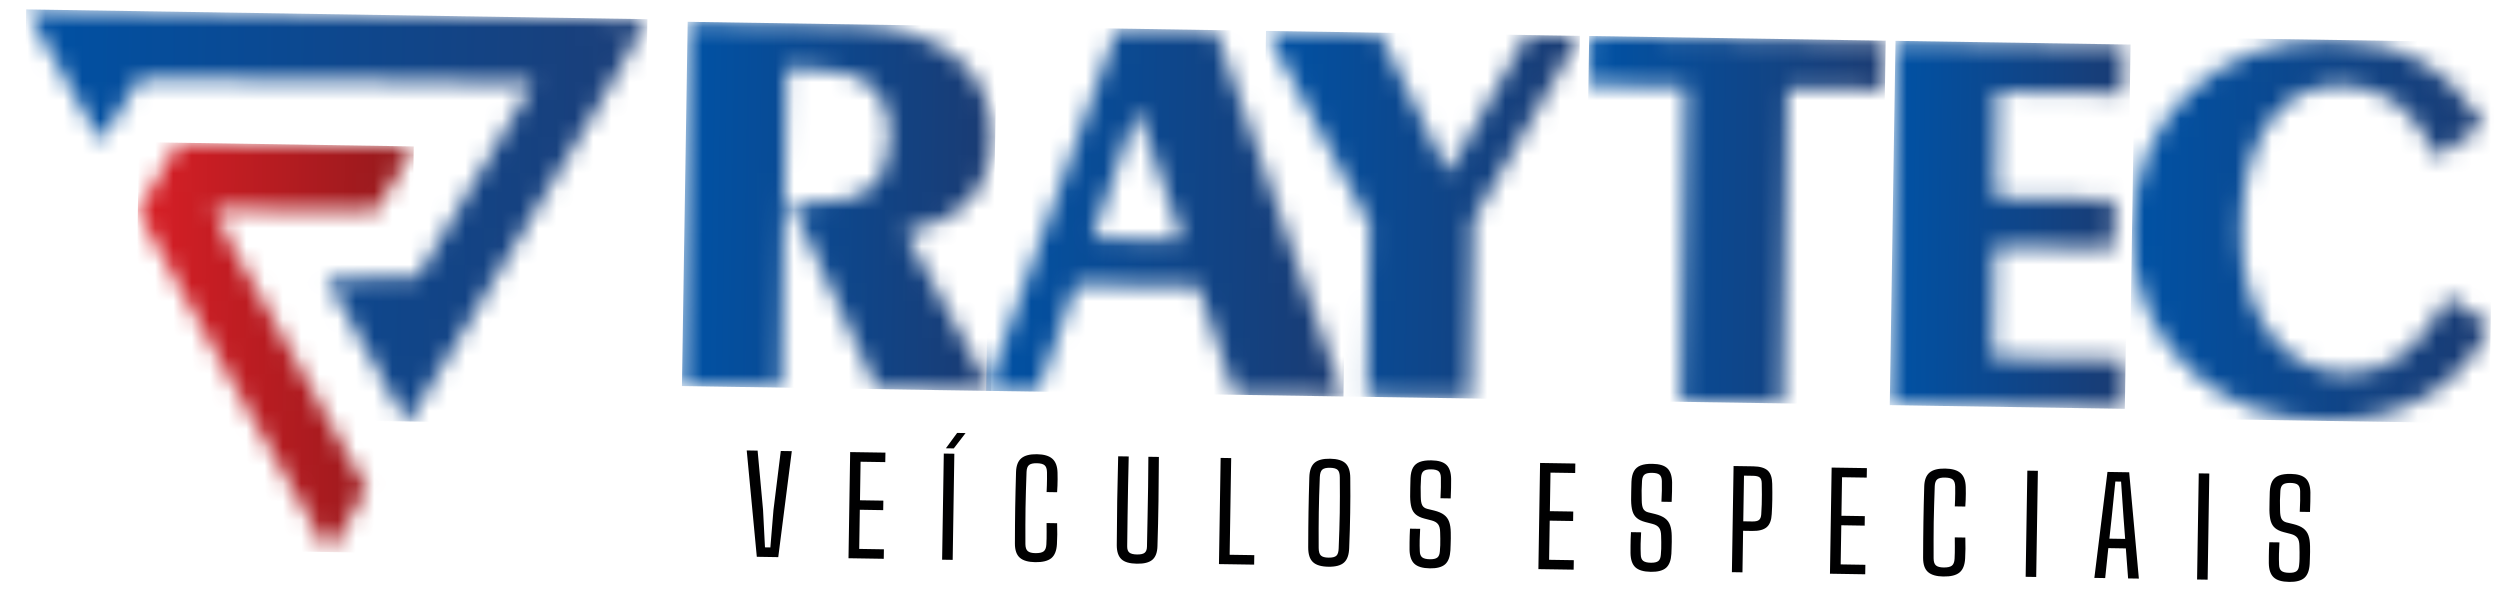
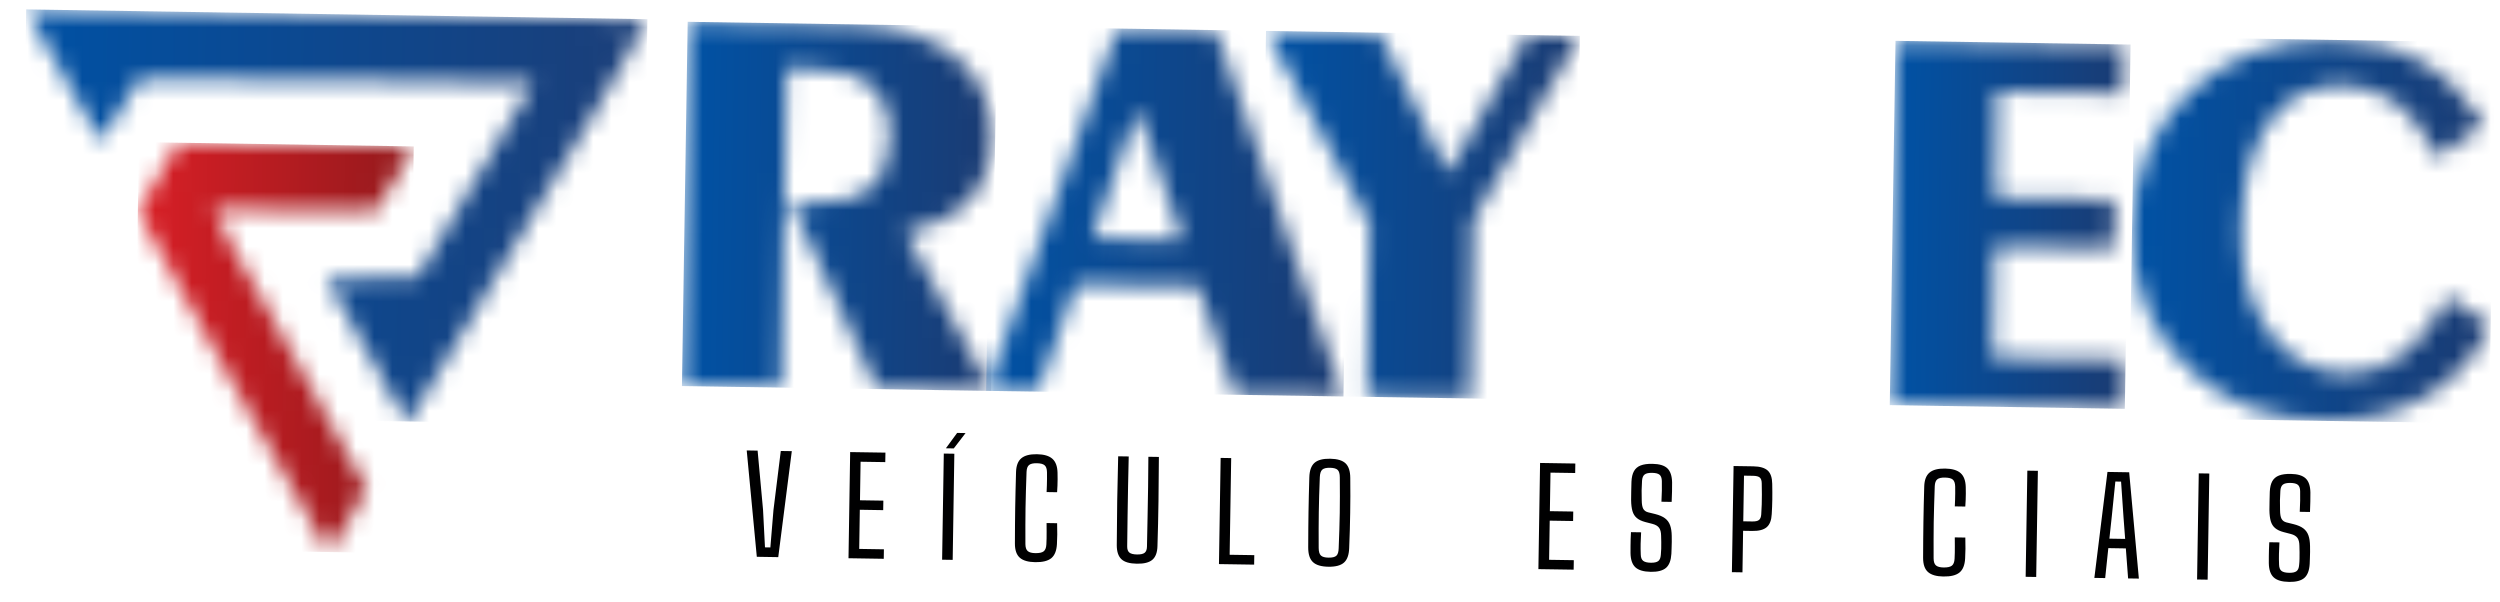
<svg xmlns="http://www.w3.org/2000/svg" width="137" height="33" viewBox="0 0 137 33" fill="none">
  <mask id="mask0_4069_72" style="mask-type:luminance" maskUnits="userSpaceOnUse" x="37" y="1" width="18" height="21">
    <path d="M37.37 21.155L37.685 1.193L46.4 1.33C48.909 1.37 50.869 1.946 52.285 3.059C53.696 4.172 54.386 5.671 54.356 7.561C54.334 8.942 53.929 10.072 53.135 10.936C52.346 11.806 51.173 12.414 49.622 12.756L54.316 21.422L48.059 21.323L43.344 11.097L44.599 11.117C45.986 11.139 47.02 10.859 47.703 10.274C48.385 9.693 48.736 8.802 48.755 7.594C48.776 6.32 48.444 5.372 47.755 4.745C47.066 4.123 45.985 3.8 44.506 3.777L43.093 3.755L42.817 21.241L37.371 21.155L37.37 21.155Z" fill="white" />
  </mask>
  <g mask="url(#mask0_4069_72)">
    <path d="M54.631 1.461L37.685 1.194L37.37 21.156L54.316 21.423L54.631 1.461Z" fill="url(#paint0_linear_4069_72)" />
  </g>
  <mask id="mask1_4069_72" style="mask-type:luminance" maskUnits="userSpaceOnUse" x="54" y="1" width="20" height="21">
    <path d="M54.041 21.419L61.215 1.564L66.62 1.65L73.622 21.728L67.676 21.634L65.662 15.7L58.957 15.595L56.88 21.463L54.04 21.419L54.041 21.419ZM59.864 13.071L64.796 13.149L62.323 5.954L59.864 13.071Z" fill="white" />
  </mask>
  <g mask="url(#mask1_4069_72)">
    <path d="M73.937 1.766L54.355 1.457L54.04 21.419L73.622 21.728L73.937 1.766Z" fill="url(#paint1_linear_4069_72)" />
  </g>
  <mask id="mask2_4069_72" style="mask-type:luminance" maskUnits="userSpaceOnUse" x="69" y="1" width="18" height="21">
    <path d="M74.906 21.748L75.055 12.297L69.377 1.694L75.593 1.792L79.358 9.496L83.675 1.92L86.572 1.965L80.719 12.086L80.566 21.837L74.906 21.748Z" fill="white" />
  </mask>
  <g mask="url(#mask2_4069_72)">
    <path d="M86.572 1.965L69.377 1.694L69.062 21.656L86.257 21.928L86.572 1.965Z" fill="url(#paint2_linear_4069_72)" />
  </g>
  <mask id="mask3_4069_72" style="mask-type:luminance" maskUnits="userSpaceOnUse" x="87" y="1" width="17" height="22">
    <path d="M92.097 22.019L92.37 4.747L87.046 4.663L87.088 1.973L103.335 2.23L103.293 4.92L97.969 4.836L97.696 22.108L92.097 22.019Z" fill="white" />
  </mask>
  <g mask="url(#mask3_4069_72)">
-     <path d="M103.335 2.23L87.088 1.973L86.773 21.936L103.02 22.192L103.335 2.23Z" fill="url(#paint3_linear_4069_72)" />
-   </g>
+     </g>
  <mask id="mask4_4069_72" style="mask-type:luminance" maskUnits="userSpaceOnUse" x="103" y="2" width="14" height="21">
    <path d="M103.559 22.2L103.874 2.238L116.388 2.436L116.345 5.126L109.431 5.017L109.339 10.825L115.887 10.928L115.844 13.619L109.297 13.515L109.201 19.599L116.483 19.713L116.44 22.404L103.559 22.2Z" fill="white" />
  </mask>
  <g mask="url(#mask4_4069_72)">
    <path d="M116.755 2.442L103.874 2.238L103.559 22.201L116.44 22.404L116.755 2.442Z" fill="url(#paint4_linear_4069_72)" />
  </g>
  <mask id="mask5_4069_72" style="mask-type:luminance" maskUnits="userSpaceOnUse" x="116" y="2" width="21" height="22">
    <path d="M136.493 17.848C135.629 19.577 134.415 20.889 132.85 21.776C131.29 22.669 129.453 23.099 127.341 23.065C125.975 23.044 124.713 22.83 123.557 22.424C122.395 22.019 121.359 21.426 120.443 20.658C119.214 19.634 118.3 18.448 117.698 17.098C117.098 15.749 116.81 14.261 116.835 12.631C116.884 9.523 117.94 6.996 119.995 5.041C122.056 3.092 124.678 2.139 127.865 2.19C129.695 2.218 131.286 2.61 132.636 3.361C133.981 4.115 135.141 5.265 136.116 6.809L133.548 8.639C132.961 7.335 132.232 6.351 131.37 5.689C130.504 5.029 129.509 4.692 128.382 4.674C126.658 4.647 125.316 5.319 124.346 6.695C123.38 8.066 122.875 10.02 122.835 12.557C122.798 14.896 123.309 16.79 124.372 18.239C125.436 19.687 126.847 20.428 128.612 20.456C129.724 20.474 130.744 20.128 131.673 19.424C132.603 18.715 133.42 17.663 134.126 16.257L136.492 17.849L136.493 17.848Z" fill="white" />
  </mask>
  <g mask="url(#mask5_4069_72)">
    <path d="M136.737 2.329L117.003 2.017L116.673 22.897L136.408 23.208L136.737 2.329Z" fill="url(#paint5_linear_4069_72)" />
  </g>
  <path d="M41.473 30.512L40.92 24.684L41.517 24.694L41.815 27.939L41.921 29.995L42.216 30L42.386 27.948L42.787 24.714L43.391 24.723L42.648 30.531L41.473 30.512Z" fill="#000001" />
  <path d="M46.498 30.591L46.589 24.774L48.522 24.804L48.513 25.324L47.16 25.303L47.127 27.415L48.408 27.435L48.399 27.956L47.118 27.935L47.085 30.08L48.438 30.102L48.43 30.622L46.498 30.591Z" fill="#000001" />
  <path d="M51.834 24.566L52.451 23.724L52.913 23.732L52.267 24.573L51.834 24.566ZM51.628 30.672L51.72 24.855L52.298 24.864L52.207 30.681L51.628 30.672Z" fill="#000001" />
  <path d="M56.73 30.807C56.344 30.801 56.062 30.719 55.884 30.561C55.706 30.403 55.616 30.145 55.617 29.785C55.617 29.429 55.62 29.09 55.622 28.769C55.625 28.447 55.628 28.133 55.633 27.825C55.638 27.518 55.644 27.203 55.652 26.884C55.659 26.564 55.668 26.225 55.679 25.869C55.689 25.518 55.786 25.265 55.97 25.112C56.153 24.959 56.437 24.885 56.823 24.891C57.208 24.897 57.491 24.98 57.671 25.141C57.85 25.301 57.945 25.556 57.953 25.905C57.957 26.032 57.958 26.151 57.957 26.267C57.957 26.382 57.954 26.497 57.949 26.611C57.945 26.725 57.939 26.845 57.929 26.974L57.354 26.965C57.36 26.834 57.366 26.71 57.369 26.594C57.372 26.477 57.374 26.361 57.376 26.245C57.378 26.129 57.377 26.006 57.375 25.878C57.371 25.693 57.327 25.565 57.242 25.495C57.159 25.424 57.016 25.388 56.815 25.385C56.614 25.382 56.478 25.414 56.394 25.482C56.309 25.549 56.262 25.676 56.255 25.86C56.242 26.241 56.23 26.589 56.22 26.908C56.21 27.227 56.203 27.535 56.199 27.835C56.194 28.134 56.191 28.444 56.191 28.762C56.19 29.081 56.191 29.432 56.192 29.816C56.194 30 56.237 30.128 56.321 30.2C56.404 30.272 56.543 30.309 56.737 30.312C56.95 30.315 57.103 30.283 57.192 30.214C57.282 30.145 57.331 30.018 57.341 29.834C57.347 29.723 57.352 29.612 57.353 29.504C57.355 29.397 57.356 29.275 57.355 29.141C57.355 29.006 57.354 28.848 57.352 28.663L57.93 28.672C57.936 28.906 57.939 29.11 57.938 29.288C57.936 29.466 57.93 29.645 57.92 29.821C57.899 30.18 57.797 30.435 57.612 30.588C57.426 30.739 57.132 30.813 56.729 30.807" fill="#000001" />
  <path d="M62.3 30.891C61.905 30.885 61.623 30.803 61.455 30.645C61.286 30.487 61.2 30.234 61.199 29.884C61.202 29.065 61.21 28.252 61.223 27.444C61.236 26.637 61.253 25.824 61.276 25.005L61.854 25.014C61.84 25.559 61.829 26.106 61.818 26.654C61.806 27.201 61.798 27.749 61.791 28.297C61.785 28.845 61.778 29.391 61.77 29.937C61.767 30.097 61.806 30.21 61.886 30.278C61.967 30.346 62.107 30.382 62.308 30.385C62.509 30.388 62.647 30.357 62.728 30.291C62.809 30.226 62.851 30.114 62.854 29.954C62.865 29.409 62.876 28.862 62.887 28.314C62.898 27.767 62.908 27.219 62.916 26.671C62.925 26.123 62.93 25.577 62.931 25.031L63.507 25.04C63.503 25.859 63.497 26.673 63.485 27.48C63.474 28.287 63.455 29.1 63.429 29.92C63.421 30.268 63.33 30.519 63.154 30.672C62.978 30.825 62.693 30.898 62.3 30.891Z" fill="#000001" />
  <path d="M66.799 30.912L66.891 25.094L67.469 25.103L67.385 30.401L68.735 30.422L68.727 30.942L66.799 30.912Z" fill="#000001" />
  <path d="M72.805 30.559C73.009 30.562 73.152 30.527 73.232 30.455C73.312 30.382 73.354 30.247 73.359 30.048C73.375 29.675 73.387 29.332 73.397 29.02C73.407 28.707 73.414 28.404 73.419 28.111C73.423 27.818 73.426 27.514 73.426 27.2C73.426 26.886 73.424 26.542 73.421 26.166C73.421 25.966 73.384 25.829 73.306 25.753C73.228 25.677 73.087 25.637 72.883 25.634C72.68 25.63 72.538 25.666 72.458 25.739C72.378 25.813 72.334 25.949 72.326 26.148C72.31 26.514 72.298 26.852 72.29 27.162C72.282 27.472 72.274 27.774 72.27 28.067C72.265 28.361 72.263 28.665 72.262 28.981C72.26 29.297 72.261 29.648 72.264 30.031C72.266 30.23 72.306 30.366 72.384 30.441C72.462 30.517 72.602 30.556 72.805 30.559ZM72.798 31.057C72.402 31.051 72.118 30.965 71.947 30.801C71.774 30.637 71.689 30.371 71.69 30.003C71.691 29.635 71.693 29.293 71.695 28.979C71.698 28.665 71.701 28.36 71.706 28.063C71.711 27.766 71.717 27.463 71.724 27.154C71.732 26.845 71.74 26.514 71.751 26.16C71.761 25.789 71.856 25.524 72.032 25.366C72.21 25.207 72.496 25.132 72.891 25.138C73.286 25.145 73.567 25.229 73.738 25.393C73.909 25.557 73.994 25.825 73.995 26.196C73.999 26.55 74.002 26.881 74 27.19C73.999 27.499 73.996 27.802 73.991 28.099C73.986 28.397 73.98 28.701 73.971 29.015C73.963 29.329 73.95 29.671 73.935 30.039C73.922 30.407 73.828 30.67 73.652 30.828C73.476 30.986 73.191 31.063 72.798 31.057Z" fill="#000001" />
-   <path d="M78.351 31.145C77.961 31.139 77.681 31.055 77.51 30.896C77.338 30.737 77.249 30.478 77.243 30.12C77.242 29.982 77.243 29.852 77.244 29.732C77.244 29.612 77.246 29.491 77.251 29.369C77.255 29.246 77.261 29.114 77.268 28.971L77.824 28.98C77.811 29.196 77.803 29.401 77.799 29.599C77.794 29.797 77.796 29.998 77.805 30.202C77.809 30.364 77.854 30.478 77.937 30.543C78.02 30.608 78.159 30.644 78.359 30.647C78.546 30.65 78.68 30.619 78.763 30.556C78.845 30.493 78.892 30.381 78.904 30.219C78.915 30.115 78.923 30.001 78.926 29.879C78.929 29.757 78.93 29.635 78.928 29.514C78.926 29.393 78.923 29.279 78.92 29.172C78.918 28.978 78.882 28.832 78.81 28.734C78.739 28.636 78.621 28.565 78.457 28.521L78.054 28.417C77.856 28.365 77.701 28.291 77.588 28.196C77.476 28.101 77.396 27.975 77.35 27.817C77.304 27.659 77.279 27.458 77.276 27.215C77.275 27.058 77.278 26.893 77.282 26.722C77.286 26.551 77.29 26.379 77.295 26.204C77.306 25.964 77.352 25.773 77.432 25.628C77.512 25.485 77.635 25.38 77.799 25.316C77.965 25.252 78.178 25.222 78.443 25.227C78.821 25.233 79.094 25.314 79.261 25.472C79.429 25.63 79.516 25.889 79.522 26.248C79.525 26.398 79.523 26.563 79.518 26.744C79.513 26.924 79.506 27.115 79.498 27.313L78.938 27.304C78.948 27.082 78.957 26.879 78.961 26.697C78.965 26.515 78.964 26.338 78.96 26.166C78.955 26.003 78.913 25.889 78.834 25.823C78.755 25.758 78.619 25.724 78.428 25.721C78.236 25.718 78.1 25.747 78.018 25.811C77.936 25.873 77.888 25.986 77.875 26.149C77.863 26.333 77.855 26.511 77.852 26.683C77.85 26.855 77.852 27.035 77.858 27.225C77.86 27.434 77.887 27.587 77.938 27.686C77.99 27.785 78.081 27.852 78.212 27.885L78.593 27.978C78.82 28.035 78.999 28.112 79.13 28.209C79.261 28.306 79.355 28.433 79.412 28.592C79.469 28.75 79.499 28.947 79.502 29.182C79.505 29.284 79.506 29.391 79.504 29.503C79.502 29.616 79.499 29.729 79.495 29.84C79.49 29.952 79.486 30.057 79.483 30.156C79.462 30.515 79.366 30.77 79.193 30.924C79.019 31.077 78.737 31.152 78.349 31.146" fill="#000001" />
  <path d="M84.304 31.188L84.396 25.37L86.328 25.401L86.32 25.921L84.967 25.9L84.933 28.012L86.214 28.032L86.206 28.552L84.925 28.532L84.891 30.677L86.245 30.698L86.236 31.218L84.304 31.188Z" fill="#000001" />
  <path d="M90.46 31.336C90.07 31.33 89.79 31.246 89.618 31.087C89.447 30.928 89.358 30.669 89.352 30.311C89.351 30.173 89.352 30.043 89.353 29.923C89.353 29.803 89.355 29.682 89.359 29.56C89.364 29.437 89.37 29.305 89.377 29.162L89.933 29.171C89.92 29.387 89.912 29.593 89.907 29.79C89.903 29.988 89.905 30.189 89.914 30.393C89.918 30.555 89.963 30.669 90.046 30.734C90.129 30.799 90.268 30.835 90.467 30.838C90.654 30.841 90.789 30.81 90.872 30.747C90.954 30.684 91.001 30.572 91.013 30.41C91.024 30.306 91.032 30.192 91.035 30.07C91.038 29.948 91.039 29.826 91.037 29.705C91.035 29.584 91.032 29.47 91.029 29.363C91.027 29.169 90.99 29.023 90.919 28.925C90.848 28.827 90.73 28.756 90.566 28.712L90.163 28.608C89.965 28.556 89.809 28.482 89.697 28.387C89.585 28.292 89.505 28.166 89.459 28.008C89.413 27.85 89.388 27.649 89.385 27.406C89.384 27.249 89.387 27.084 89.391 26.913C89.395 26.742 89.399 26.57 89.404 26.395C89.415 26.155 89.461 25.964 89.541 25.82C89.621 25.676 89.744 25.571 89.908 25.507C90.073 25.443 90.287 25.413 90.552 25.418C90.93 25.424 91.203 25.505 91.37 25.663C91.537 25.821 91.624 26.08 91.631 26.439C91.633 26.589 91.632 26.754 91.627 26.935C91.621 27.115 91.615 27.306 91.607 27.504L91.047 27.495C91.057 27.273 91.066 27.07 91.07 26.888C91.074 26.706 91.073 26.529 91.069 26.357C91.064 26.194 91.022 26.08 90.943 26.015C90.864 25.949 90.728 25.915 90.537 25.912C90.345 25.909 90.209 25.938 90.127 26.002C90.044 26.064 89.996 26.177 89.984 26.34C89.972 26.524 89.964 26.702 89.961 26.874C89.958 27.046 89.961 27.227 89.967 27.416C89.969 27.625 89.996 27.778 90.047 27.877C90.099 27.976 90.19 28.043 90.321 28.076L90.702 28.169C90.929 28.226 91.108 28.303 91.239 28.4C91.37 28.497 91.464 28.624 91.521 28.783C91.578 28.941 91.608 29.138 91.611 29.373C91.614 29.475 91.615 29.582 91.613 29.694C91.611 29.807 91.608 29.92 91.604 30.032C91.599 30.143 91.595 30.248 91.592 30.348C91.571 30.706 91.475 30.961 91.302 31.115C91.128 31.268 90.846 31.343 90.458 31.337" fill="#000001" />
  <path d="M95.531 28.568L96.026 28.576C96.202 28.579 96.327 28.551 96.397 28.491C96.467 28.431 96.507 28.329 96.516 28.184C96.529 27.997 96.538 27.817 96.543 27.643C96.548 27.47 96.551 27.29 96.551 27.102C96.552 26.913 96.549 26.707 96.543 26.482C96.54 26.334 96.505 26.229 96.435 26.168C96.366 26.108 96.245 26.077 96.073 26.074L95.571 26.066L95.531 28.568L95.531 28.568ZM94.908 31.355L95 25.538L96.081 25.555C96.445 25.561 96.708 25.638 96.87 25.785C97.031 25.933 97.113 26.176 97.118 26.513C97.125 26.836 97.126 27.125 97.122 27.383C97.118 27.64 97.108 27.903 97.091 28.175C97.074 28.509 96.982 28.748 96.814 28.891C96.647 29.033 96.382 29.102 96.017 29.096L95.522 29.088L95.487 31.364L94.908 31.355L94.908 31.355Z" fill="#000001" />
-   <path d="M100.282 31.44L100.374 25.623L102.306 25.653L102.297 26.173L100.944 26.152L100.911 28.264L102.192 28.284L102.184 28.805L100.903 28.784L100.869 30.929L102.222 30.951L102.214 31.471L100.282 31.44Z" fill="#000001" />
  <path d="M106.499 31.593C106.113 31.587 105.832 31.505 105.653 31.346C105.475 31.188 105.386 30.93 105.386 30.571C105.387 30.215 105.389 29.875 105.392 29.554C105.394 29.233 105.398 28.919 105.403 28.611C105.407 28.303 105.414 27.989 105.421 27.669C105.429 27.349 105.437 27.011 105.448 26.655C105.458 26.304 105.556 26.051 105.739 25.897C105.923 25.744 106.207 25.671 106.592 25.677C106.978 25.683 107.26 25.766 107.44 25.926C107.62 26.086 107.714 26.341 107.723 26.691C107.726 26.817 107.727 26.937 107.727 27.052C107.726 27.167 107.723 27.282 107.719 27.396C107.715 27.51 107.708 27.631 107.698 27.759L107.123 27.75C107.13 27.619 107.136 27.496 107.139 27.379C107.142 27.263 107.144 27.146 107.146 27.031C107.147 26.915 107.147 26.792 107.144 26.663C107.14 26.479 107.096 26.351 107.012 26.28C106.929 26.21 106.786 26.174 106.585 26.171C106.383 26.167 106.248 26.199 106.163 26.267C106.078 26.335 106.032 26.461 106.024 26.646C106.011 27.026 105.999 27.375 105.99 27.693C105.98 28.012 105.973 28.321 105.968 28.62C105.963 28.92 105.961 29.229 105.961 29.548C105.96 29.866 105.961 30.218 105.962 30.601C105.964 30.786 106.007 30.914 106.09 30.985C106.174 31.057 106.313 31.095 106.507 31.098C106.72 31.101 106.872 31.068 106.962 30.999C107.051 30.93 107.101 30.803 107.111 30.619C107.117 30.508 107.121 30.397 107.123 30.29C107.125 30.182 107.125 30.061 107.125 29.926C107.124 29.792 107.124 29.633 107.122 29.449L107.7 29.458C107.706 29.691 107.709 29.896 107.707 30.074C107.706 30.252 107.699 30.43 107.689 30.607C107.669 30.965 107.567 31.221 107.381 31.373C107.196 31.525 106.901 31.599 106.498 31.592" fill="#000001" />
  <path d="M111.676 25.801L111.098 25.792L111.006 31.609L111.584 31.618L111.676 25.801Z" fill="#000001" />
  <path d="M115.595 29.518L116.458 29.532L116.365 28.297L116.235 26.393L115.921 26.388L115.727 28.291L115.595 29.518ZM114.771 31.669L115.489 25.862L116.679 25.881L117.21 31.707L116.62 31.698L116.496 30.053L115.536 30.037L115.364 31.678L114.771 31.669Z" fill="#000001" />
  <path d="M121.07 25.949L120.492 25.94L120.4 31.757L120.979 31.766L121.07 25.949Z" fill="#000001" />
  <path d="M125.44 31.888C125.049 31.882 124.769 31.799 124.598 31.639C124.427 31.48 124.337 31.221 124.331 30.863C124.331 30.725 124.331 30.595 124.332 30.475C124.333 30.355 124.335 30.234 124.339 30.112C124.343 29.99 124.349 29.857 124.356 29.715L124.913 29.723C124.9 29.939 124.891 30.145 124.887 30.343C124.882 30.54 124.884 30.741 124.893 30.945C124.898 31.108 124.942 31.221 125.025 31.286C125.108 31.352 125.248 31.387 125.447 31.39C125.634 31.393 125.769 31.363 125.851 31.299C125.934 31.236 125.98 31.125 125.992 30.962C126.004 30.858 126.012 30.744 126.014 30.622C126.018 30.5 126.018 30.378 126.016 30.257C126.014 30.136 126.012 30.022 126.008 29.915C126.006 29.721 125.97 29.576 125.899 29.477C125.827 29.379 125.71 29.308 125.545 29.264L125.143 29.16C124.944 29.108 124.789 29.034 124.677 28.939C124.564 28.844 124.485 28.718 124.438 28.56C124.392 28.402 124.368 28.201 124.364 27.959C124.364 27.801 124.367 27.636 124.371 27.465C124.374 27.294 124.378 27.122 124.384 26.948C124.395 26.708 124.441 26.516 124.52 26.372C124.6 26.228 124.724 26.123 124.888 26.059C125.053 25.995 125.267 25.966 125.531 25.97C125.91 25.976 126.182 26.058 126.35 26.216C126.517 26.373 126.604 26.632 126.61 26.991C126.613 27.142 126.611 27.306 126.606 27.487C126.601 27.667 126.595 27.858 126.587 28.056L126.026 28.047C126.037 27.825 126.045 27.622 126.049 27.44C126.053 27.259 126.052 27.081 126.048 26.909C126.044 26.747 126.001 26.632 125.922 26.567C125.843 26.502 125.708 26.467 125.516 26.464C125.325 26.461 125.189 26.491 125.106 26.554C125.024 26.616 124.976 26.73 124.964 26.892C124.951 27.076 124.943 27.254 124.941 27.426C124.938 27.598 124.94 27.779 124.947 27.968C124.949 28.177 124.975 28.33 125.027 28.429C125.078 28.528 125.169 28.595 125.3 28.629L125.681 28.722C125.908 28.778 126.088 28.855 126.219 28.952C126.349 29.049 126.443 29.177 126.5 29.335C126.557 29.493 126.587 29.69 126.59 29.925C126.594 30.027 126.594 30.134 126.592 30.247C126.591 30.359 126.587 30.472 126.583 30.584C126.579 30.695 126.575 30.8 126.571 30.9C126.551 31.258 126.454 31.514 126.281 31.667C126.108 31.82 125.826 31.895 125.438 31.889" fill="#000001" />
  <mask id="mask6_4069_72" style="mask-type:luminance" maskUnits="userSpaceOnUse" x="7" y="7" width="16" height="24">
    <path d="M9.754 7.85C14.062 7.888 18.369 7.965 22.674 8.049C22.088 9.284 21.267 10.418 20.537 11.576C17.59 11.587 14.645 11.465 11.699 11.465C12.344 13.126 13.44 14.592 14.24 16.189C16.255 19.68 18.212 23.211 20.079 26.782C19.431 27.961 18.794 29.163 17.997 30.253C14.43 24.088 10.977 17.85 7.554 11.601C8.29 10.358 8.852 9.383 9.754 7.85Z" fill="white" />
  </mask>
  <g mask="url(#mask6_4069_72)">
    <path d="M22.674 8.024L7.614 7.786L7.262 30.083L22.322 30.321L22.674 8.024Z" fill="url(#paint6_linear_4069_72)" />
  </g>
  <mask id="mask7_4069_72" style="mask-type:luminance" maskUnits="userSpaceOnUse" x="1" y="0" width="35" height="24">
    <path d="M1.436 0.537C12.783 0.693 24.132 0.875 35.477 1.073C32.26 7.045 28.464 12.696 25.121 18.605C24.256 20.127 23.31 21.604 22.399 23.098C22.356 23.092 22.27 23.08 22.228 23.074C20.756 20.485 19.359 17.854 17.886 15.266C19.563 15.238 21.225 15.313 22.879 15.199C25.064 11.698 27.041 8.073 29.207 4.564C22.017 4.367 14.83 4.379 7.641 4.339C6.87 5.438 6.228 6.621 5.517 7.757C5.308 7.563 1.918 1.398 1.437 0.536" fill="white" />
  </mask>
  <g mask="url(#mask7_4069_72)">
    <path d="M35.478 1.052L1.437 0.515L1.085 22.763L35.127 23.3L35.478 1.052Z" fill="url(#paint7_linear_4069_72)" />
  </g>
  <defs>
    <linearGradient id="paint0_linear_4069_72" x1="37.528" y1="11.175" x2="54.473" y2="11.442" gradientUnits="userSpaceOnUse">
      <stop stop-color="#0052A5" />
      <stop offset="1" stop-color="#1B3B72" />
    </linearGradient>
    <linearGradient id="paint1_linear_4069_72" x1="54.198" y1="11.438" x2="73.779" y2="11.747" gradientUnits="userSpaceOnUse">
      <stop stop-color="#0052A5" />
      <stop offset="1" stop-color="#1B3B72" />
    </linearGradient>
    <linearGradient id="paint2_linear_4069_72" x1="69.219" y1="11.675" x2="86.415" y2="11.947" gradientUnits="userSpaceOnUse">
      <stop stop-color="#0052A5" />
      <stop offset="1" stop-color="#1B3B72" />
    </linearGradient>
    <linearGradient id="paint3_linear_4069_72" x1="86.931" y1="11.955" x2="103.177" y2="12.211" gradientUnits="userSpaceOnUse">
      <stop stop-color="#0052A5" />
      <stop offset="1" stop-color="#1B3B72" />
    </linearGradient>
    <linearGradient id="paint4_linear_4069_72" x1="103.716" y1="12.22" x2="116.598" y2="12.423" gradientUnits="userSpaceOnUse">
      <stop stop-color="#0052A5" />
      <stop offset="1" stop-color="#1B3B72" />
    </linearGradient>
    <linearGradient id="paint5_linear_4069_72" x1="116.838" y1="12.457" x2="136.573" y2="12.768" gradientUnits="userSpaceOnUse">
      <stop stop-color="#0052A5" />
      <stop offset="1" stop-color="#1B3B72" />
    </linearGradient>
    <linearGradient id="paint6_linear_4069_72" x1="7.438" y1="18.935" x2="22.498" y2="19.173" gradientUnits="userSpaceOnUse">
      <stop stop-color="#D91F26" />
      <stop offset="1" stop-color="#93191C" />
    </linearGradient>
    <linearGradient id="paint7_linear_4069_72" x1="1.261" y1="11.639" x2="35.302" y2="12.176" gradientUnits="userSpaceOnUse">
      <stop stop-color="#0051A4" />
      <stop offset="1" stop-color="#1B3E78" />
    </linearGradient>
  </defs>
</svg>